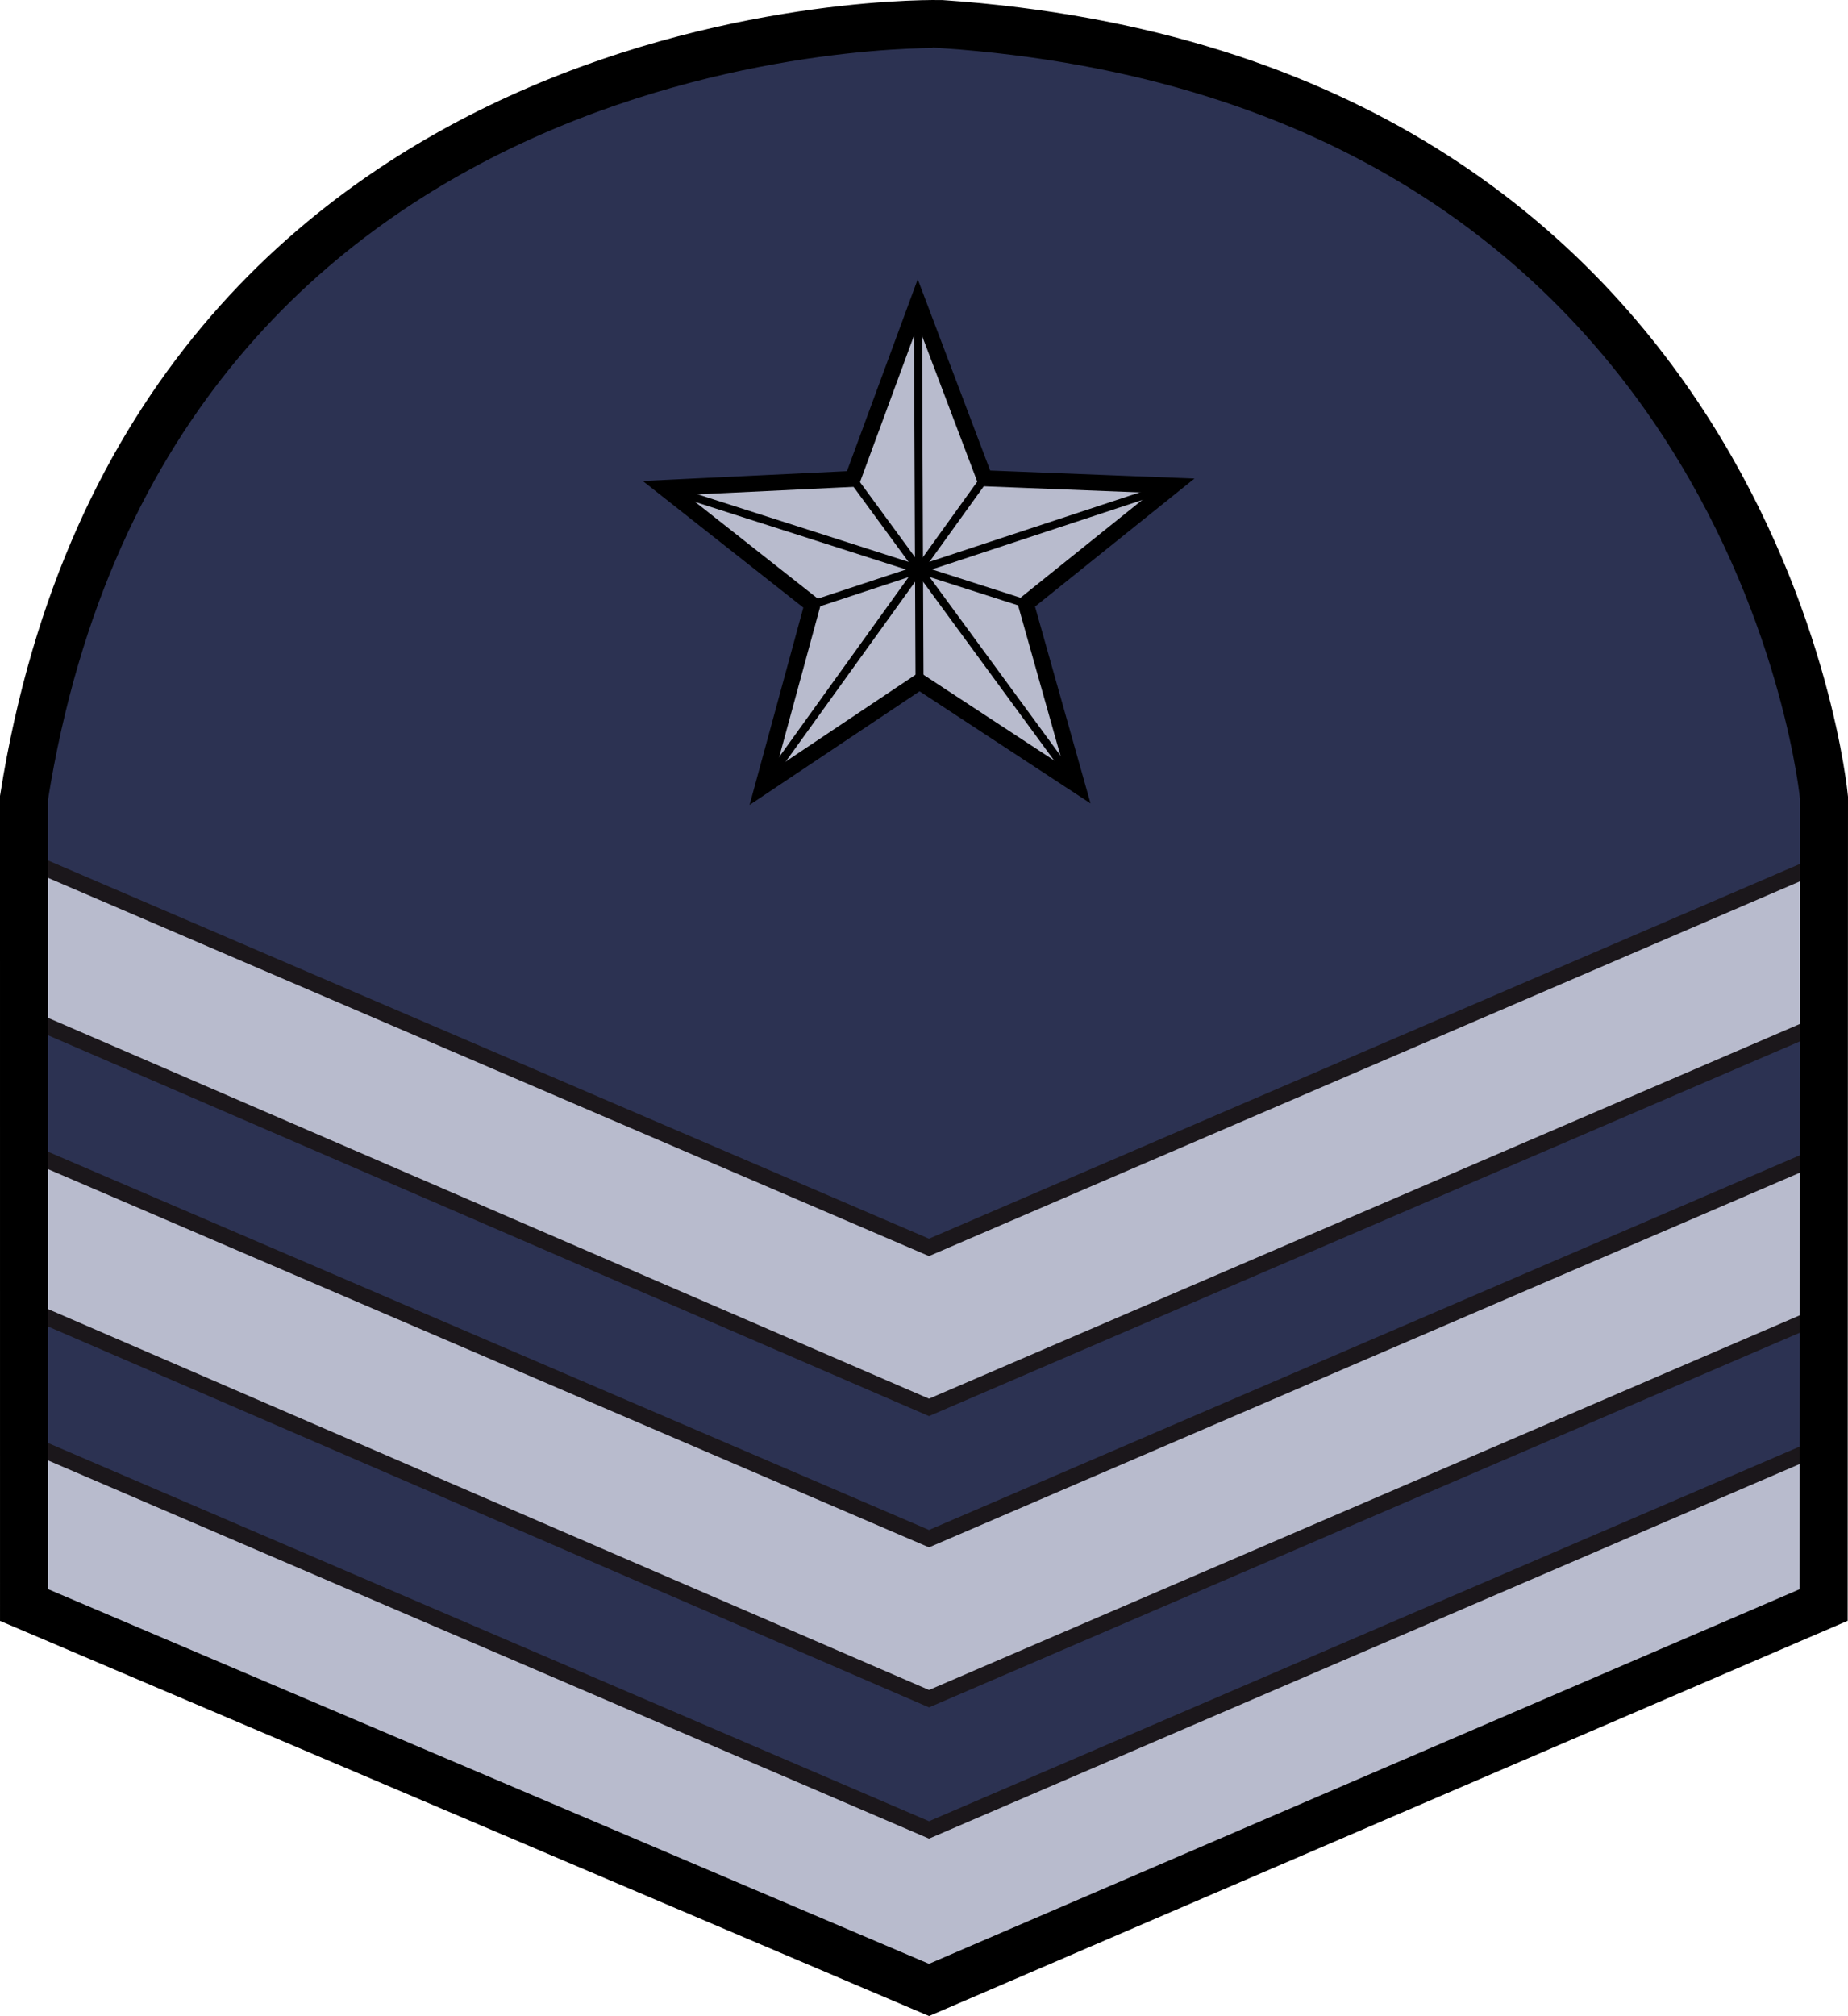
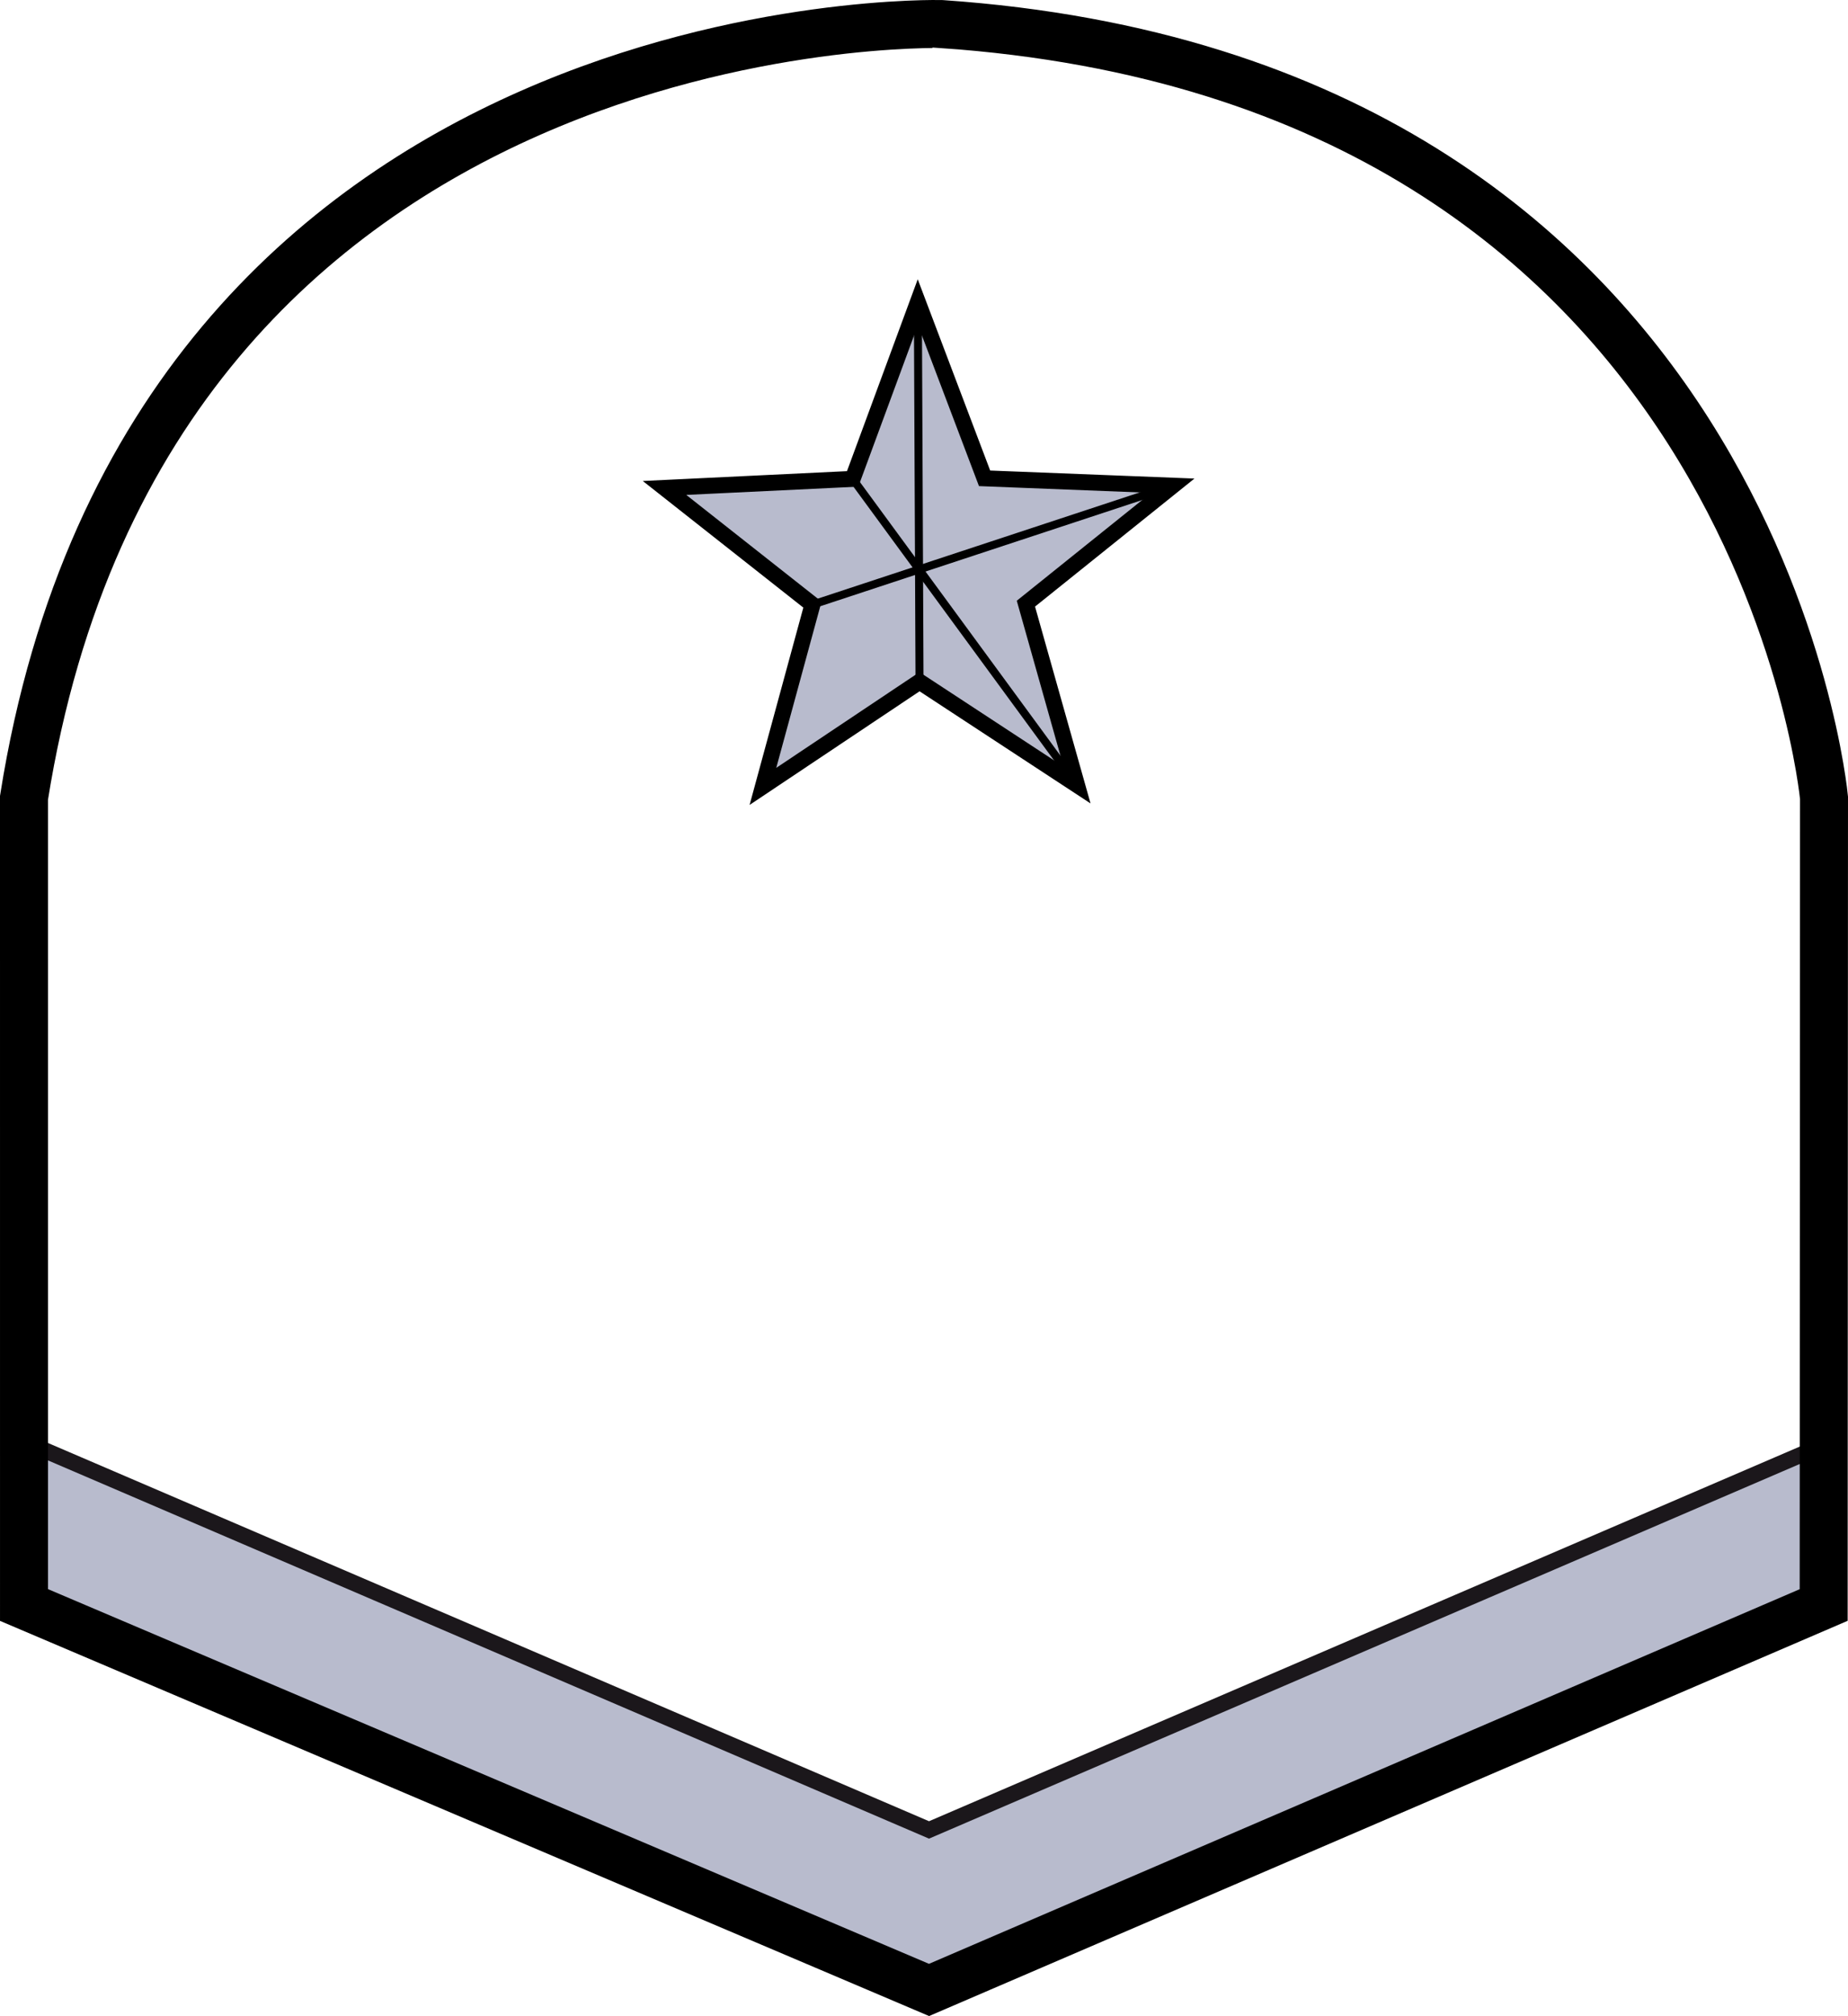
<svg xmlns="http://www.w3.org/2000/svg" xmlns:ns1="http://sodipodi.sourceforge.net/DTD/sodipodi-0.dtd" xmlns:ns2="http://www.inkscape.org/namespaces/inkscape" version="1.1" id="Capa_1" x="0px" y="0px" width="115.547" height="125.996" viewBox="0 0 115.547 125.996" enable-background="new 0 0 116.22 133.23" xml:space="preserve" ns1:docname="PCP.3_-_B.SG1.svg" ns2:version="0.92.0 r15299">
  <defs id="defs42" />
  <ns1:namedview pagecolor="#ffffff" bordercolor="#666666" borderopacity="1" objecttolerance="10" gridtolerance="10" guidetolerance="10" ns2:pageopacity="0" ns2:pageshadow="2" ns2:window-width="1920" ns2:window-height="1137" id="namedview40" showgrid="false" ns2:snap-bbox="true" ns2:snap-bbox-midpoints="true" ns2:zoom="5.0101991" ns2:cx="67.346331" ns2:cy="62.228835" ns2:window-x="-8" ns2:window-y="-8" ns2:window-maximized="1" ns2:current-layer="Capa_1" />
-   <path d="m 1.5,49.86 0.001,50.447 56.588,24.057 55.937,-24.057 0.021,-50.447 c 0,0 -4.137,-44.854 -55.182,-48.357 0,-0.001 -49.477,-1.283 -57.365,48.357 z" id="path2" ns2:connector-curvature="0" style="fill:#2c3252;stroke:none;stroke-width:3" ns1:nodetypes="ccccccc" />
  <g id="Capa_2" transform="translate(-0.5,-0.866)" />
-   <path d="M 114.025,82.104 58.088,106.161 2.026,81.936 2.025,72.104 58.087,96.161 114.025,72.104 Z" id="path4-6" ns2:connector-curvature="0" style="fill:#b8bbcd;stroke:#1b171b;stroke-linecap:square" ns1:nodetypes="ccccccc" />
-   <path d="M 114.024,63.9 58.087,87.957 2.025,63.733 2.024,53.9 58.086,77.957 114.024,53.9 Z" id="path4-6-5" ns2:connector-curvature="0" style="fill:#b8bbcd;stroke:#1b171b;stroke-linecap:square" ns1:nodetypes="ccccccc" />
  <path d="M 114.026,100.307 58.089,124.364 2.027,100.14 2.026,90.307 58.088,114.364 114.026,90.307 Z" id="path4-6-2" ns2:connector-curvature="0" style="fill:#b8bbcd;stroke:#1b171b;stroke-linecap:square" ns1:nodetypes="ccccccc" />
  <path d="m 1.5,49.86 9.91e-4,50.447 56.588,24.057 55.937,-24.057 0.021,-50.447 c 0,0 -4.137,-44.854 -55.182,-48.357 0,-0.001 -49.477,-1.283 -57.365,48.357 z" id="path37" ns2:connector-curvature="0" style="fill:none;stroke:#000000;stroke-width:3" ns1:nodetypes="ccccccc" />
  <g id="g4539" transform="translate(84.731,3.201)">
    <path ns2:transform-center-y="-1.5735975" ns2:transform-center-x="0.022872314" d="m -17.389,45.859 -9.849,-6.456 -9.791,6.543 3.096,-11.362 -9.248,-7.29 11.762,-0.566 4.076,-11.048 4.173,11.012 11.767,0.462 -9.183,7.372 z" ns2:randomized="0" ns2:rounded="0" ns2:flatsided="false" ns1:arg2="1.566366" ns1:arg1="0.93804749" ns1:r2="7.0168934" ns1:r1="16.706888" ns1:cy="32.386749" ns1:cx="-27.26841" ns1:sides="5" id="path4521" style="opacity:1;fill:#b8bbcd;fill-opacity:1;fill-rule:evenodd;stroke:#000000;stroke-width:1;stroke-linecap:square;stroke-linejoin:miter;stroke-miterlimit:4;stroke-dasharray:none;stroke-dashoffset:0;stroke-opacity:1;paint-order:markers stroke fill" ns1:type="star" />
    <path ns2:connector-curvature="0" id="path4523" d="m -27.342,15.68 0.105,23.724" style="fill:none;stroke:#000000;stroke-width:0.5;stroke-linecap:square;stroke-linejoin:miter;stroke-miterlimit:4;stroke-dasharray:none;stroke-opacity:1" />
-     <path ns2:connector-curvature="0" id="path4525" d="M -20.585,34.526 -43.18,27.294" style="fill:none;stroke:#000000;stroke-width:0.5;stroke-linecap:square;stroke-linejoin:miter;stroke-miterlimit:4;stroke-dasharray:none;stroke-opacity:1" />
    <path ns2:connector-curvature="0" id="path4527" d="m -33.932,34.585 22.53,-7.431" style="fill:none;stroke:#000000;stroke-width:0.5;stroke-linecap:square;stroke-linejoin:miter;stroke-miterlimit:4;stroke-dasharray:none;stroke-opacity:1" />
    <path ns2:connector-curvature="0" id="path4529" d="M -17.389,45.859 -31.418,26.728" style="fill:none;stroke:#000000;stroke-width:0.5;stroke-linecap:square;stroke-linejoin:miter;stroke-miterlimit:4;stroke-dasharray:none;stroke-opacity:1" />
-     <path ns2:connector-curvature="0" id="path4531" d="M -37.028,45.946 -23.169,26.692" style="fill:none;stroke:#000000;stroke-width:0.5;stroke-linecap:square;stroke-linejoin:miter;stroke-miterlimit:4;stroke-dasharray:none;stroke-opacity:1" />
  </g>
</svg>